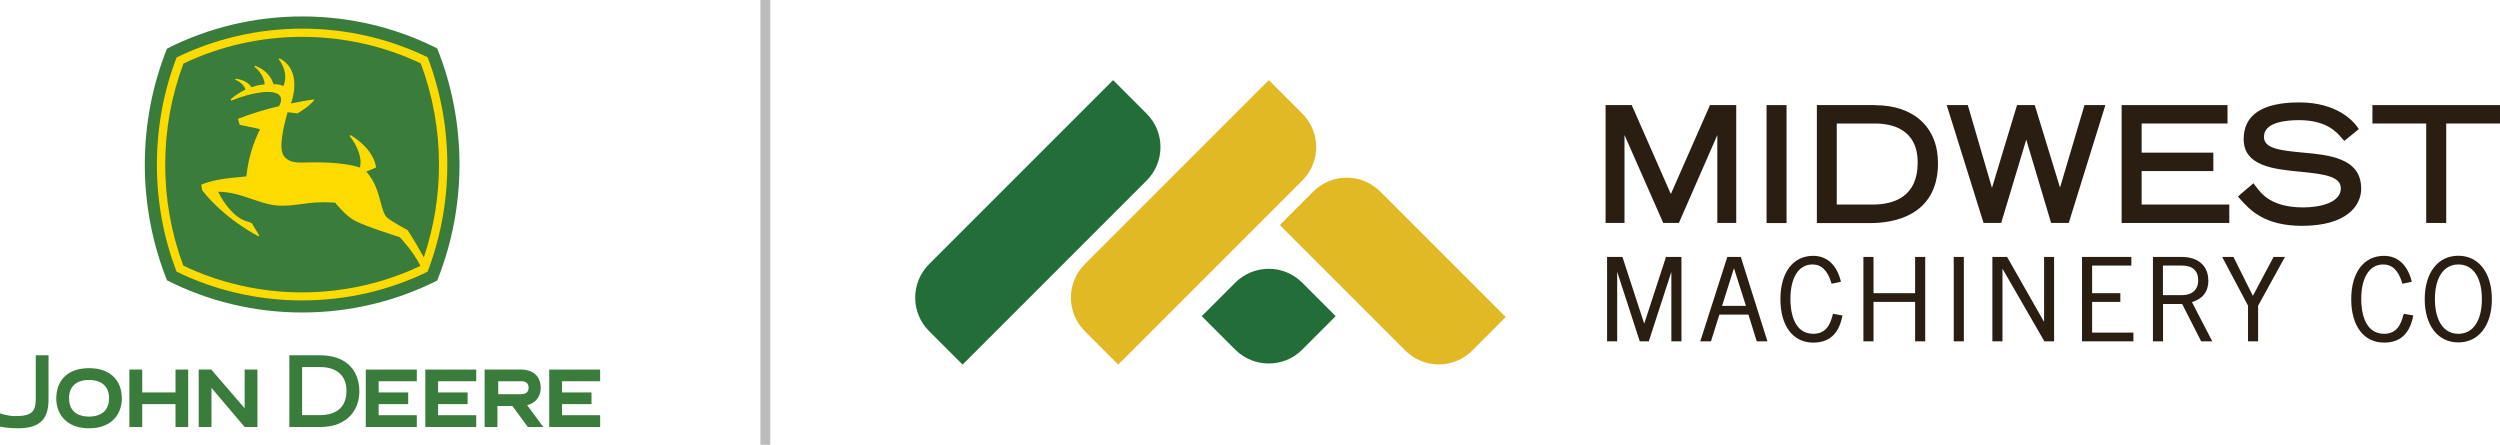
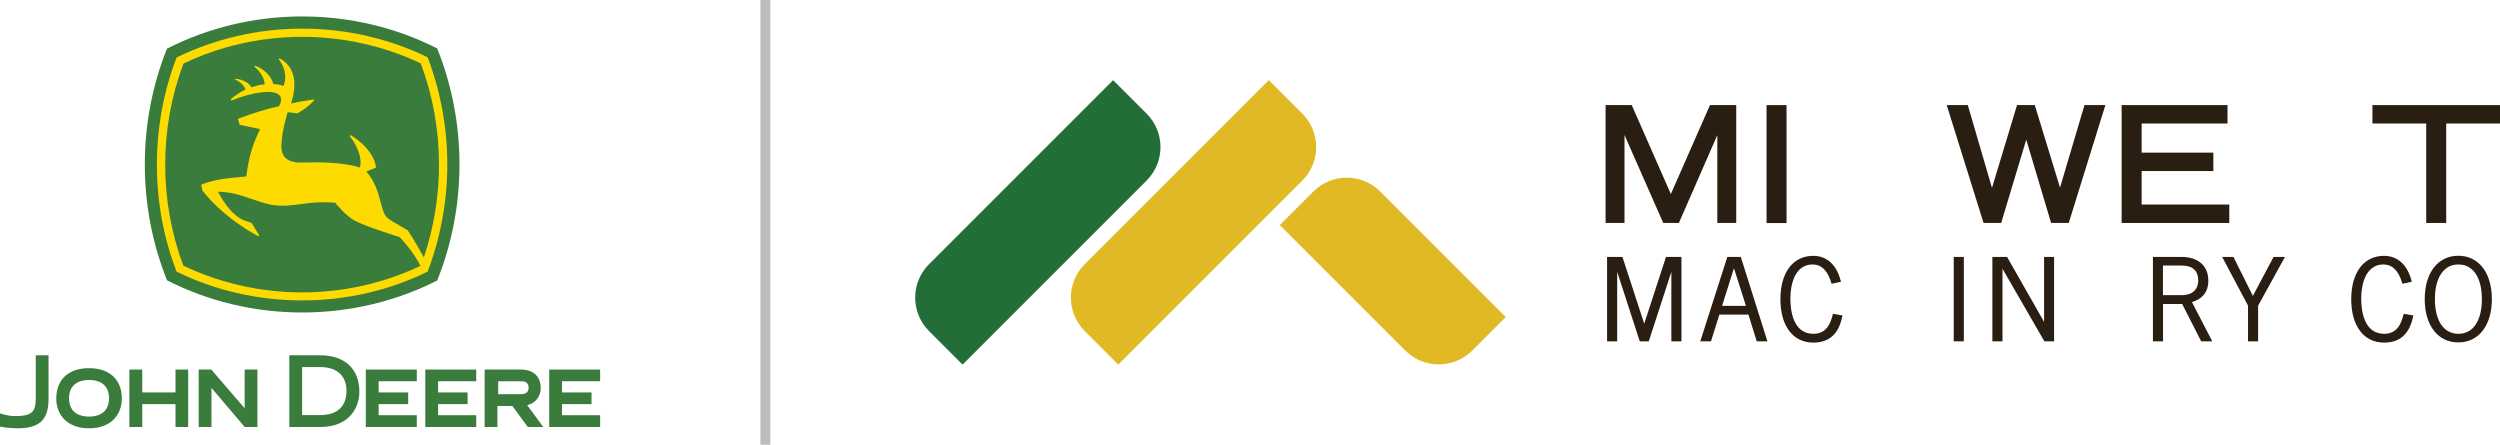
<svg xmlns="http://www.w3.org/2000/svg" id="Layer_1" data-name="Layer 1" viewBox="0 0 252.4 44.9">
  <defs>
    <style>
      .cls-1 {
        fill: #2a1e13;
      }

      .cls-1, .cls-2, .cls-3, .cls-4, .cls-5 {
        stroke-width: 0px;
      }

      .cls-2 {
        fill: #236d38;
      }

      .cls-6 {
        fill: none;
        stroke: #babcbe;
        stroke-miterlimit: 10;
      }

      .cls-3 {
        fill: #e0b924;
      }

      .cls-4 {
        fill: #fddb00;
      }

      .cls-5 {
        fill: #397c3c;
      }
    </style>
  </defs>
  <line class="cls-6" x1="77.27" x2="77.27" y2="44.9" />
  <g>
    <g>
-       <path class="cls-2" d="M131.47,28.54c-1.87-1.87-4.89-1.87-6.76,0l-3.38,3.38,3.38,3.38c1.87,1.86,4.89,1.87,6.76,0l3.38-3.38-3.38-3.38Z" />
      <g>
        <path class="cls-3" d="M109.52,26.67c-1.87,1.87-1.87,4.89,0,6.76l3.38,3.38,18.58-18.58c1.87-1.87,1.87-4.89,0-6.76l-3.38-3.38-18.58,18.58Z" />
        <path class="cls-3" d="M139.35,19.34c-1.87-1.87-4.89-1.87-6.76,0l-3.38,3.38,12.67,12.67c1.87,1.87,4.89,1.87,6.76,0l3.38-3.38-12.67-12.67Z" />
      </g>
      <path class="cls-2" d="M93.8,26.67c-1.87,1.87-1.87,4.89,0,6.76l3.38,3.38,18.58-18.58c1.87-1.87,1.87-4.89,0-6.76l-3.38-3.38-18.58,18.58Z" />
    </g>
    <g>
      <polygon class="cls-1" points="164.01 13.63 167.92 22.51 169.5 22.51 173.38 13.64 173.38 22.51 175.29 22.51 175.29 10.61 172.64 10.61 168.69 19.59 164.74 10.61 162.1 10.61 162.1 22.51 164.01 22.51 164.01 13.63" />
      <rect class="cls-1" x="178.35" y="10.61" width="2.02" height="11.91" />
-       <path class="cls-1" d="M189.31,10.61h-5.88v11.91h5.45c2.04,0,6.78-.59,6.78-6.05,0-3.61-2.43-5.85-6.35-5.85ZM193.61,16.41c0,3.5-2.46,4.24-4.52,4.24h-3.65v-8.18h3.87c1.61,0,4.3.51,4.3,3.94Z" />
      <polygon class="cls-1" points="210.45 10.61 207.98 18.94 205.43 10.61 203.64 10.61 201.11 18.97 198.67 10.61 196.54 10.61 200.26 22.51 202.04 22.51 204.57 14.1 207.08 22.51 208.86 22.51 212.56 10.61 210.45 10.61" />
      <polygon class="cls-1" points="225.07 20.65 216.22 20.65 216.22 17.27 223.46 17.27 223.46 15.41 216.22 15.41 216.22 12.47 224.89 12.47 224.89 10.61 214.2 10.61 214.2 22.51 225.07 22.51 225.07 20.65" />
-       <path class="cls-1" d="M238.38,19.01c0-3.07-3.28-3.37-5.92-3.61-2.42-.22-3.89-.44-3.89-1.59,0-1.47,2.21-1.68,3.53-1.68,2.76,0,3.79,1.19,4.29,1.77l.29.33,1.47-1.2-.18-.25c-.41-.57-2.04-2.44-5.84-2.44s-5.61,1.31-5.61,3.7c0,2.74,3.05,3.04,5.73,3.3,2.47.24,4.08.48,4.08,1.68,0,1.41-2.03,1.92-3.77,1.92-3.23,0-4.24-1.35-4.84-2.16l-.21-.28-1.32,1.12-.24.23.22.25c.96,1.07,2.42,2.7,6.24,2.7,4.41,0,5.98-1.95,5.98-3.78Z" />
      <polygon class="cls-1" points="239.52 10.61 239.52 12.47 244.95 12.47 244.95 22.51 246.97 22.51 246.97 12.47 252.4 12.47 252.4 10.61 239.52 10.61" />
      <polygon class="cls-1" points="166 32.68 163.83 26.03 163.8 25.94 162.25 25.94 162.25 34.46 163.27 34.46 163.27 27.44 165.55 34.46 166.46 34.46 168.74 27.45 168.74 34.46 169.76 34.46 169.76 25.94 168.2 25.94 166 32.68" />
      <path class="cls-1" d="M175.74,25.94h-1.35l-2.73,8.52h1.08l.85-2.7h2.93l.84,2.7h1.08l-2.66-8.43-.03-.09ZM176.26,30.88h-2.4l1.2-3.8,1.21,3.8Z" />
      <path class="cls-1" d="M185.03,31.78c-.24.95-.66,1.92-1.96,1.92-2.08,0-2.31-2.45-2.31-3.5,0-2.19.83-3.5,2.23-3.5.9,0,1.53.62,1.89,1.83l.03.12.95-.2-.03-.13c-.42-1.6-1.4-2.49-2.77-2.49-2.04,0-3.31,1.68-3.31,4.38s1.27,4.38,3.31,4.38c1.6,0,2.56-.85,2.93-2.61l.03-.13-.96-.17-.03.12Z" />
-       <polygon class="cls-1" points="193.35 29.6 189.15 29.6 189.15 25.94 188.13 25.94 188.13 34.46 189.15 34.46 189.15 30.48 193.35 30.48 193.35 34.46 194.37 34.46 194.37 25.94 193.35 25.94 193.35 29.6" />
      <rect class="cls-1" x="197.25" y="25.94" width="1.02" height="8.52" />
      <polygon class="cls-1" points="206.37 32.5 202.67 26 202.63 25.94 201.15 25.94 201.15 34.46 202.17 34.46 202.17 27.13 206.36 34.39 206.4 34.46 207.38 34.46 207.38 25.94 206.37 25.94 206.37 32.5" />
-       <polygon class="cls-1" points="211.22 30.48 214.07 30.48 214.07 29.6 211.22 29.6 211.22 26.81 215.18 26.81 215.18 25.94 210.2 25.94 210.2 34.46 215.39 34.46 215.39 33.58 211.22 33.58 211.22 30.48" />
      <path class="cls-1" d="M222.95,28.31c0-1.46-1.02-2.37-2.67-2.37h-2.92v8.52h1.02v-3.77h1.93l1.92,3.77h1.12l-2.05-3.96c1.1-.33,1.66-1.07,1.66-2.19ZM221.93,28.31c0,.94-.62,1.49-1.65,1.49h-1.91v-2.99h1.91c1.08,0,1.65.52,1.65,1.49Z" />
      <polygon class="cls-1" points="227.45 29.87 225.49 25.94 224.35 25.94 226.96 30.86 226.96 34.46 227.98 34.46 227.98 30.86 230.69 25.94 229.54 25.94 227.45 29.87" />
      <path class="cls-1" d="M242.65,31.78c-.24.95-.66,1.92-1.95,1.92-2.08,0-2.31-2.45-2.31-3.5,0-2.19.83-3.5,2.23-3.5.9,0,1.53.62,1.89,1.83l.03.12.95-.2-.03-.13c-.42-1.6-1.41-2.49-2.77-2.49-2.04,0-3.31,1.68-3.31,4.38s1.27,4.38,3.31,4.38c1.6,0,2.56-.85,2.93-2.61l.03-.13-.96-.17-.03.12Z" />
      <path class="cls-1" d="M248.19,25.82c-2.06,0-3.39,1.72-3.39,4.38s1.33,4.37,3.39,4.37,3.39-1.72,3.39-4.37-1.33-4.38-3.39-4.38ZM250.57,30.2c0,2.19-.89,3.5-2.37,3.5s-2.37-1.31-2.37-3.5.89-3.5,2.37-3.5,2.37,1.31,2.37,3.5Z" />
    </g>
  </g>
  <g>
    <path class="cls-5" d="M1.79,43.24c-1.05,0-1.79-.17-1.79-.17v-1.34s.73.28,1.55.28c.87,0,1.42-.13,1.72-.45.25-.27.35-.71.34-1.36v-4.33h1.29v4.52c-.02,2.01-.95,2.85-3.12,2.85h0Z" />
    <path class="cls-5" d="M8.99,37.17c-2.08,0-3.31,1.15-3.31,3.08,0,1.38.87,2.99,3.31,2.99s3.31-1.61,3.31-2.99c0-1.93-1.24-3.08-3.31-3.08ZM8.99,42.06c-.76,0-2.02-.25-2.02-1.87,0-1.16.74-1.83,2.02-1.83s2.02.67,2.02,1.83c0,1.62-1.27,1.87-2.02,1.87Z" />
    <polygon class="cls-5" points="17.72 43.11 17.72 40.8 14.36 40.8 14.36 43.11 13.06 43.11 13.06 37.31 14.36 37.31 14.36 39.62 17.72 39.62 17.72 37.31 19 37.31 19 43.11 17.72 43.11 17.72 43.11" />
    <polygon class="cls-5" points="42.08 41.92 42.08 43.11 36.93 43.11 36.93 37.31 42.08 37.31 42.08 38.49 38.23 38.49 38.23 39.62 41.21 39.62 41.21 40.8 38.23 40.8 38.23 41.92 42.08 41.92 42.08 41.92" />
    <polygon class="cls-5" points="48.08 41.92 48.08 43.11 42.94 43.11 42.94 37.31 48.08 37.31 48.08 38.49 44.23 38.49 44.23 39.62 47.21 39.62 47.21 40.8 44.23 40.8 44.23 41.92 48.08 41.92 48.08 41.92" />
    <polygon class="cls-5" points="60.59 41.92 60.59 43.11 55.45 43.11 55.45 37.31 60.59 37.31 60.59 38.49 56.74 38.49 56.74 39.62 59.72 39.62 59.72 40.8 56.74 40.8 56.74 41.92 60.59 41.92 60.59 41.92" />
    <path class="cls-5" d="M32.33,35.87h-3.12v7.24h3.12c2.91,0,3.95-1.92,3.95-3.57,0-2.3-1.48-3.67-3.95-3.67ZM32.33,41.91h-1.83v-4.85h1.83c1.68,0,2.65.87,2.65,2.4,0,2.13-1.66,2.45-2.65,2.45Z" />
    <path class="cls-5" d="M53.24,40.9c.98-.25,1.35-1.03,1.35-1.73,0-1.17-.75-1.86-2.01-1.86h-3.65v5.8h1.29v-2.12h1.51l1.56,2.12h1.56l-1.63-2.21ZM52.66,39.8h-2.36v-1.31h2.36c.45,0,.71.24.71.64,0,.58-.45.66-.71.66Z" />
    <polygon class="cls-5" points="24.7 43.11 21.35 39.16 21.35 43.11 20.06 43.11 20.06 37.31 21.33 37.31 24.7 41.22 24.7 37.31 25.99 37.31 25.99 43.11 24.7 43.11 24.7 43.11" />
    <g>
      <path class="cls-5" d="M44.14,4.89c-4.07-2.07-8.75-3.23-13.63-3.23s-9.57,1.17-13.65,3.25c-1.45,3.62-2.24,7.57-2.24,11.7s.8,8.08,2.24,11.69c4.08,2.08,8.76,3.25,13.65,3.25s9.56-1.17,13.63-3.23c1.45-3.62,2.25-7.57,2.25-11.71s-.8-8.1-2.25-11.72Z" />
      <path class="cls-4" d="M43.17,5.78c-3.8-1.85-8.15-2.89-12.66-2.89s-8.87,1.05-12.68,2.91c-1.29,3.36-1.99,7.01-1.99,10.82s.7,7.45,1.98,10.8c3.81,1.87,8.15,2.91,12.68,2.91s8.87-1.04,12.67-2.9c1.28-3.36,1.99-7.01,1.99-10.82s-.71-7.47-1.99-10.84ZM26.17,13.22c-.66,1.35-1.11,2.87-1.3,4.59-.05,0-.39.04-.39.04-1.37.13-2.79.24-4.16.79l.1.58c2.24,2.88,5.63,4.62,5.67,4.64l.08-.09-.73-1.21c-.17-.14-.63-.24-.65-.25-1.53-.53-2.6-2.6-2.78-2.95,1.26,0,2.36.37,3.43.74.71.24,1.37.47,2.06.59,1.21.2,2.48-.03,3.62-.18.93-.11,1.82-.11,2.72-.05.11.14,1.05,1.31,1.94,1.8,1.13.61,4.4,1.62,4.57,1.68.07.06,1.33,1.38,2.1,2.9-3.67,1.75-7.8,2.68-11.95,2.68s-8.3-.93-11.99-2.7c-1.22-3.26-1.83-6.69-1.83-10.2s.62-6.94,1.84-10.2c3.68-1.77,7.83-2.7,11.99-2.7s8.3.93,11.97,2.68c1.22,3.27,1.84,6.7,1.84,10.22,0,3.22-.52,6.36-1.53,9.36-1.17-2.1-1.64-2.74-1.64-2.74-.01-.01-1.65-.9-2.06-1.26-.32-.29-.48-.88-.66-1.56-.25-.95-.56-2.12-1.45-3.09l.99-.42c-.27-1.97-2.53-3.24-2.55-3.26l-.13.06c.86,1.11,1.11,2.07,1.11,2.64,0,.3-.04.49-.06.57-.26-.1-1.92-.65-5.7-.51-.56.02-1.35,0-1.83-.48-.27-.27-.4-.66-.4-1.15h0c0-1.36.55-3.19.63-3.45l.99.12c1.17-.68,1.63-1.26,1.7-1.35l-.05-.06c-1,.13-2.31.41-2.31.41.09-.24.35-1.02.35-1.9,0-.95-.31-2.03-1.48-2.65l-.12.06s.68.77.68,1.81c0,.29-.05.6-.19.92-.38-.17-.54-.18-1-.19-.22-.81-.91-1.51-1.84-1.86l-.11.07s1,.74,1.06,1.81c-.5.04-.71.09-1.33.29-.26-.45-.85-.77-1.58-.86l-.1.08s.88.32,1.07,1.01c-.54.26-1.1.65-1.48.97l.04.15c2.25-.91,4.36-1.17,4.9-.51.09.11.14.24.14.4,0,.19-.07.42-.21.67-1.12.25-2.78.74-4.15,1.28l.18.6s1.38.29,1.9.4c0,0,.2.03.1.23Z" />
    </g>
  </g>
</svg>